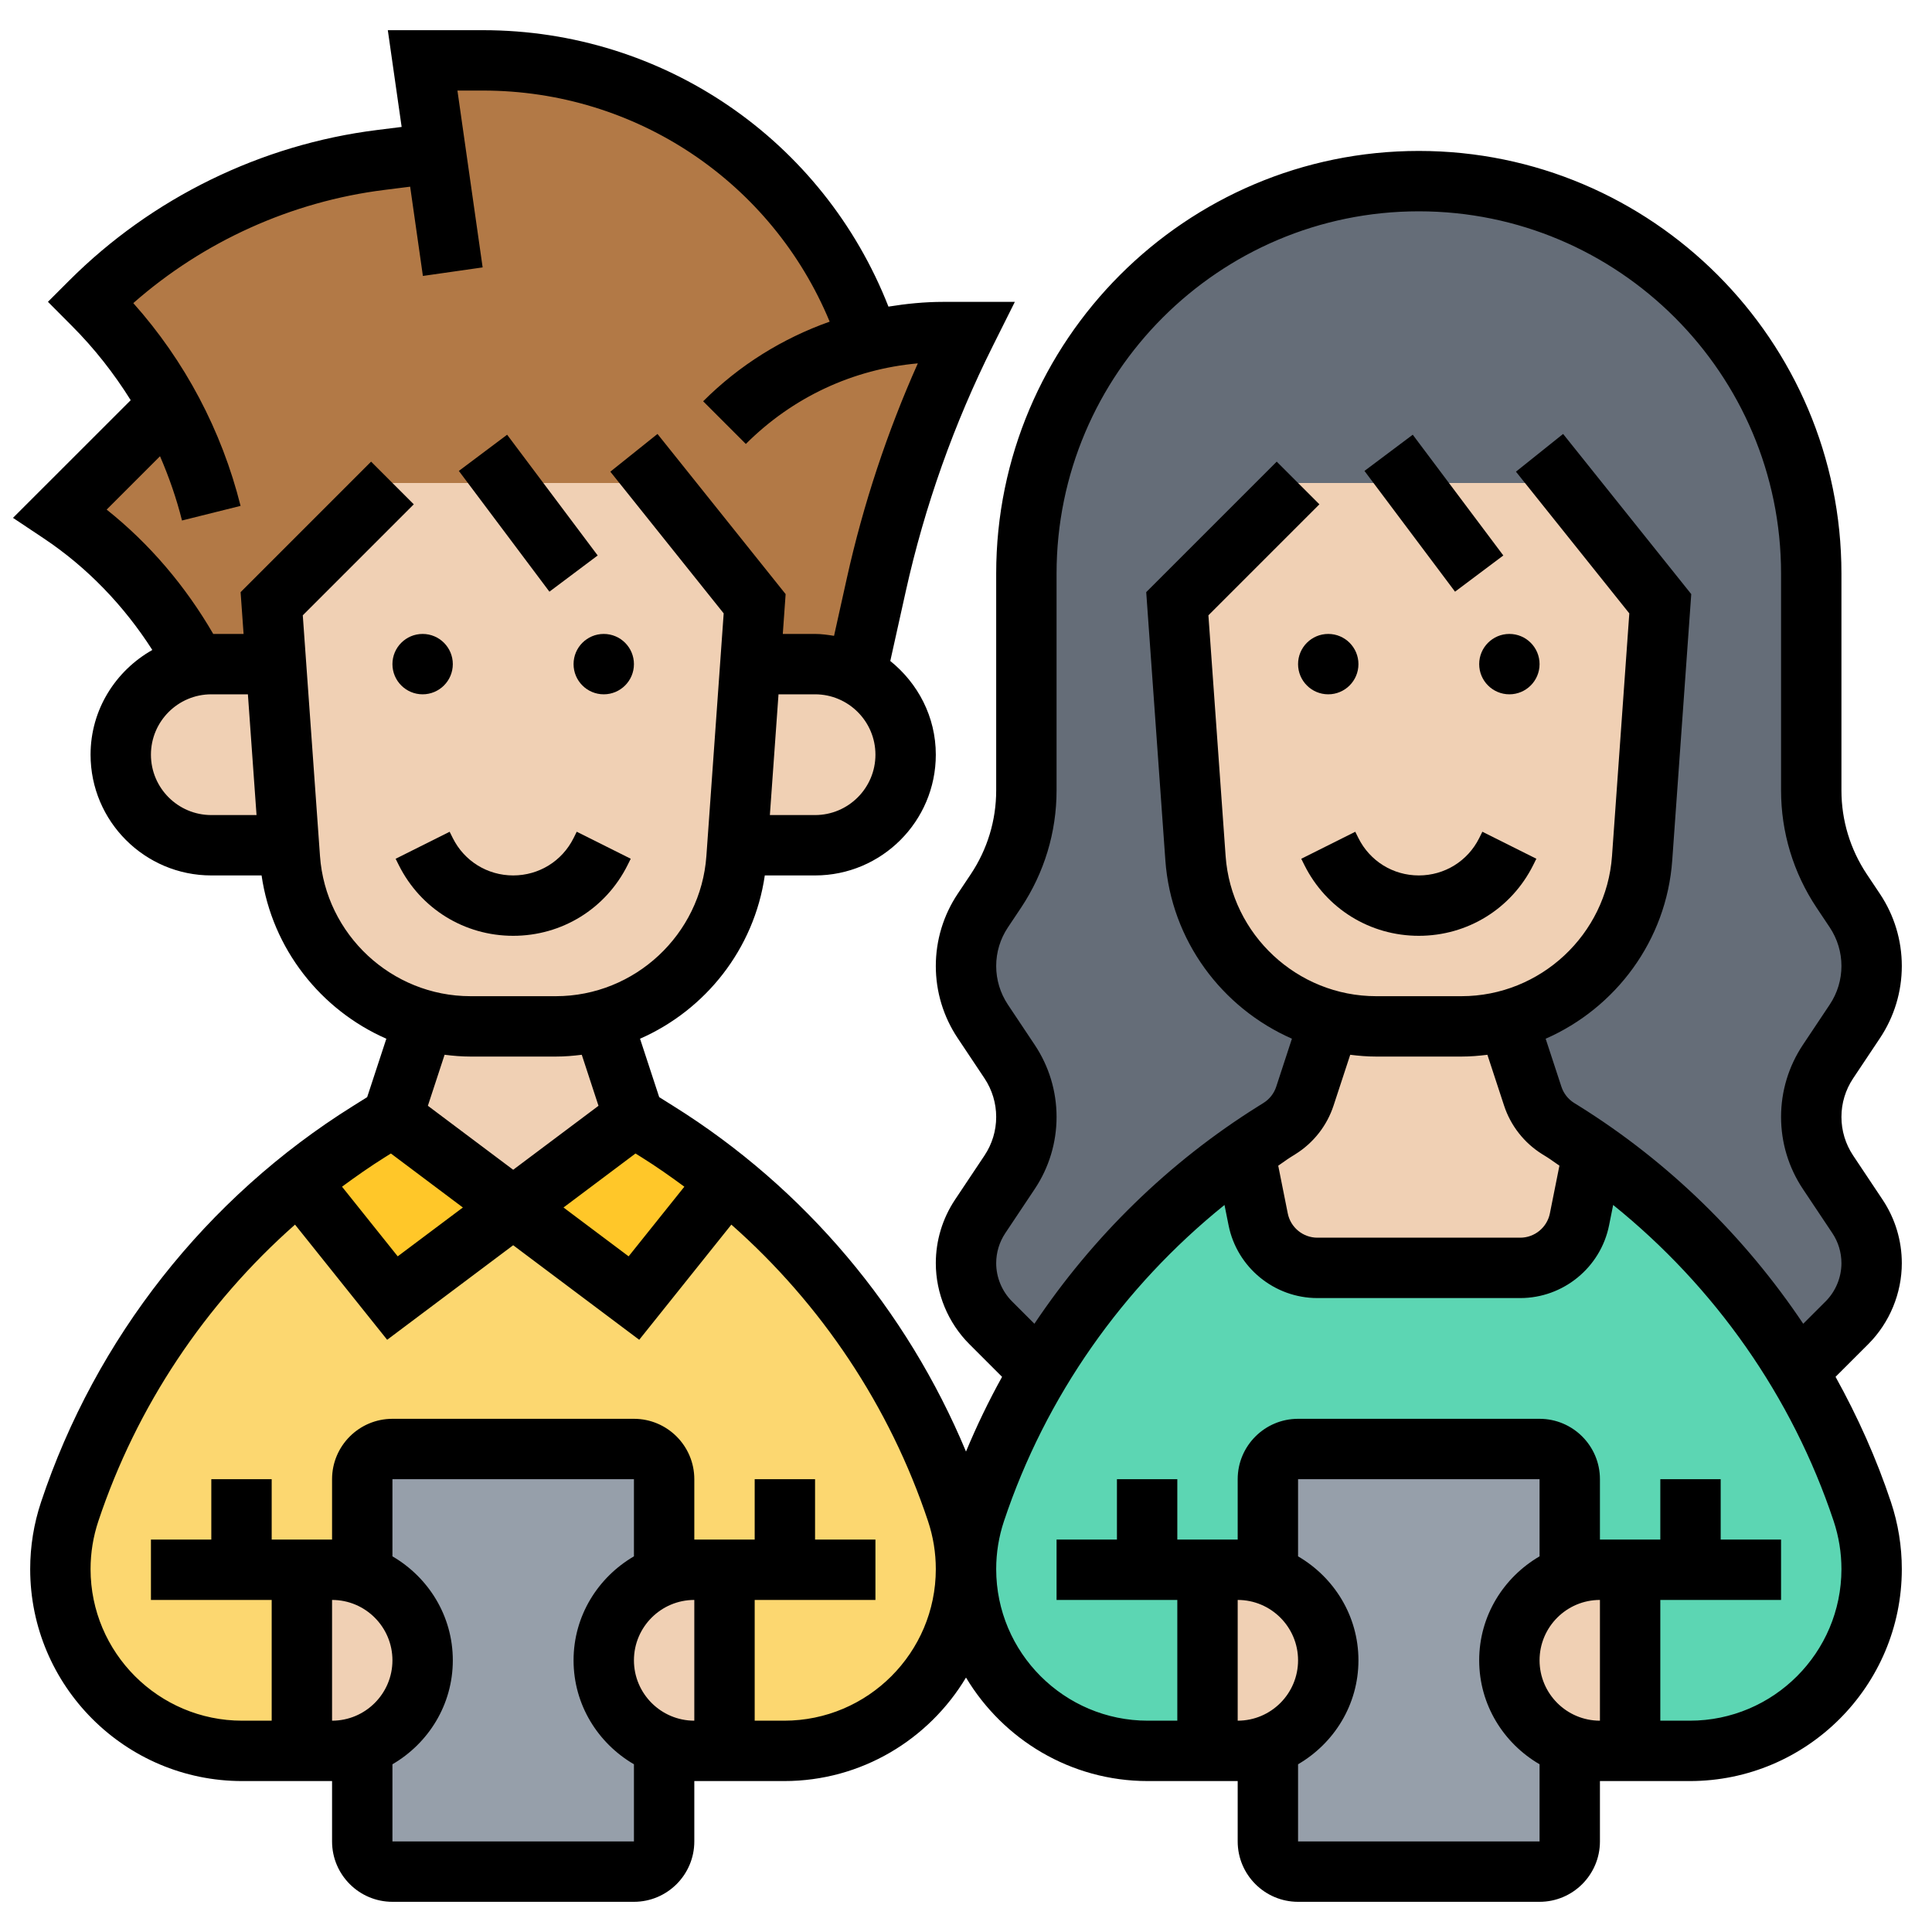
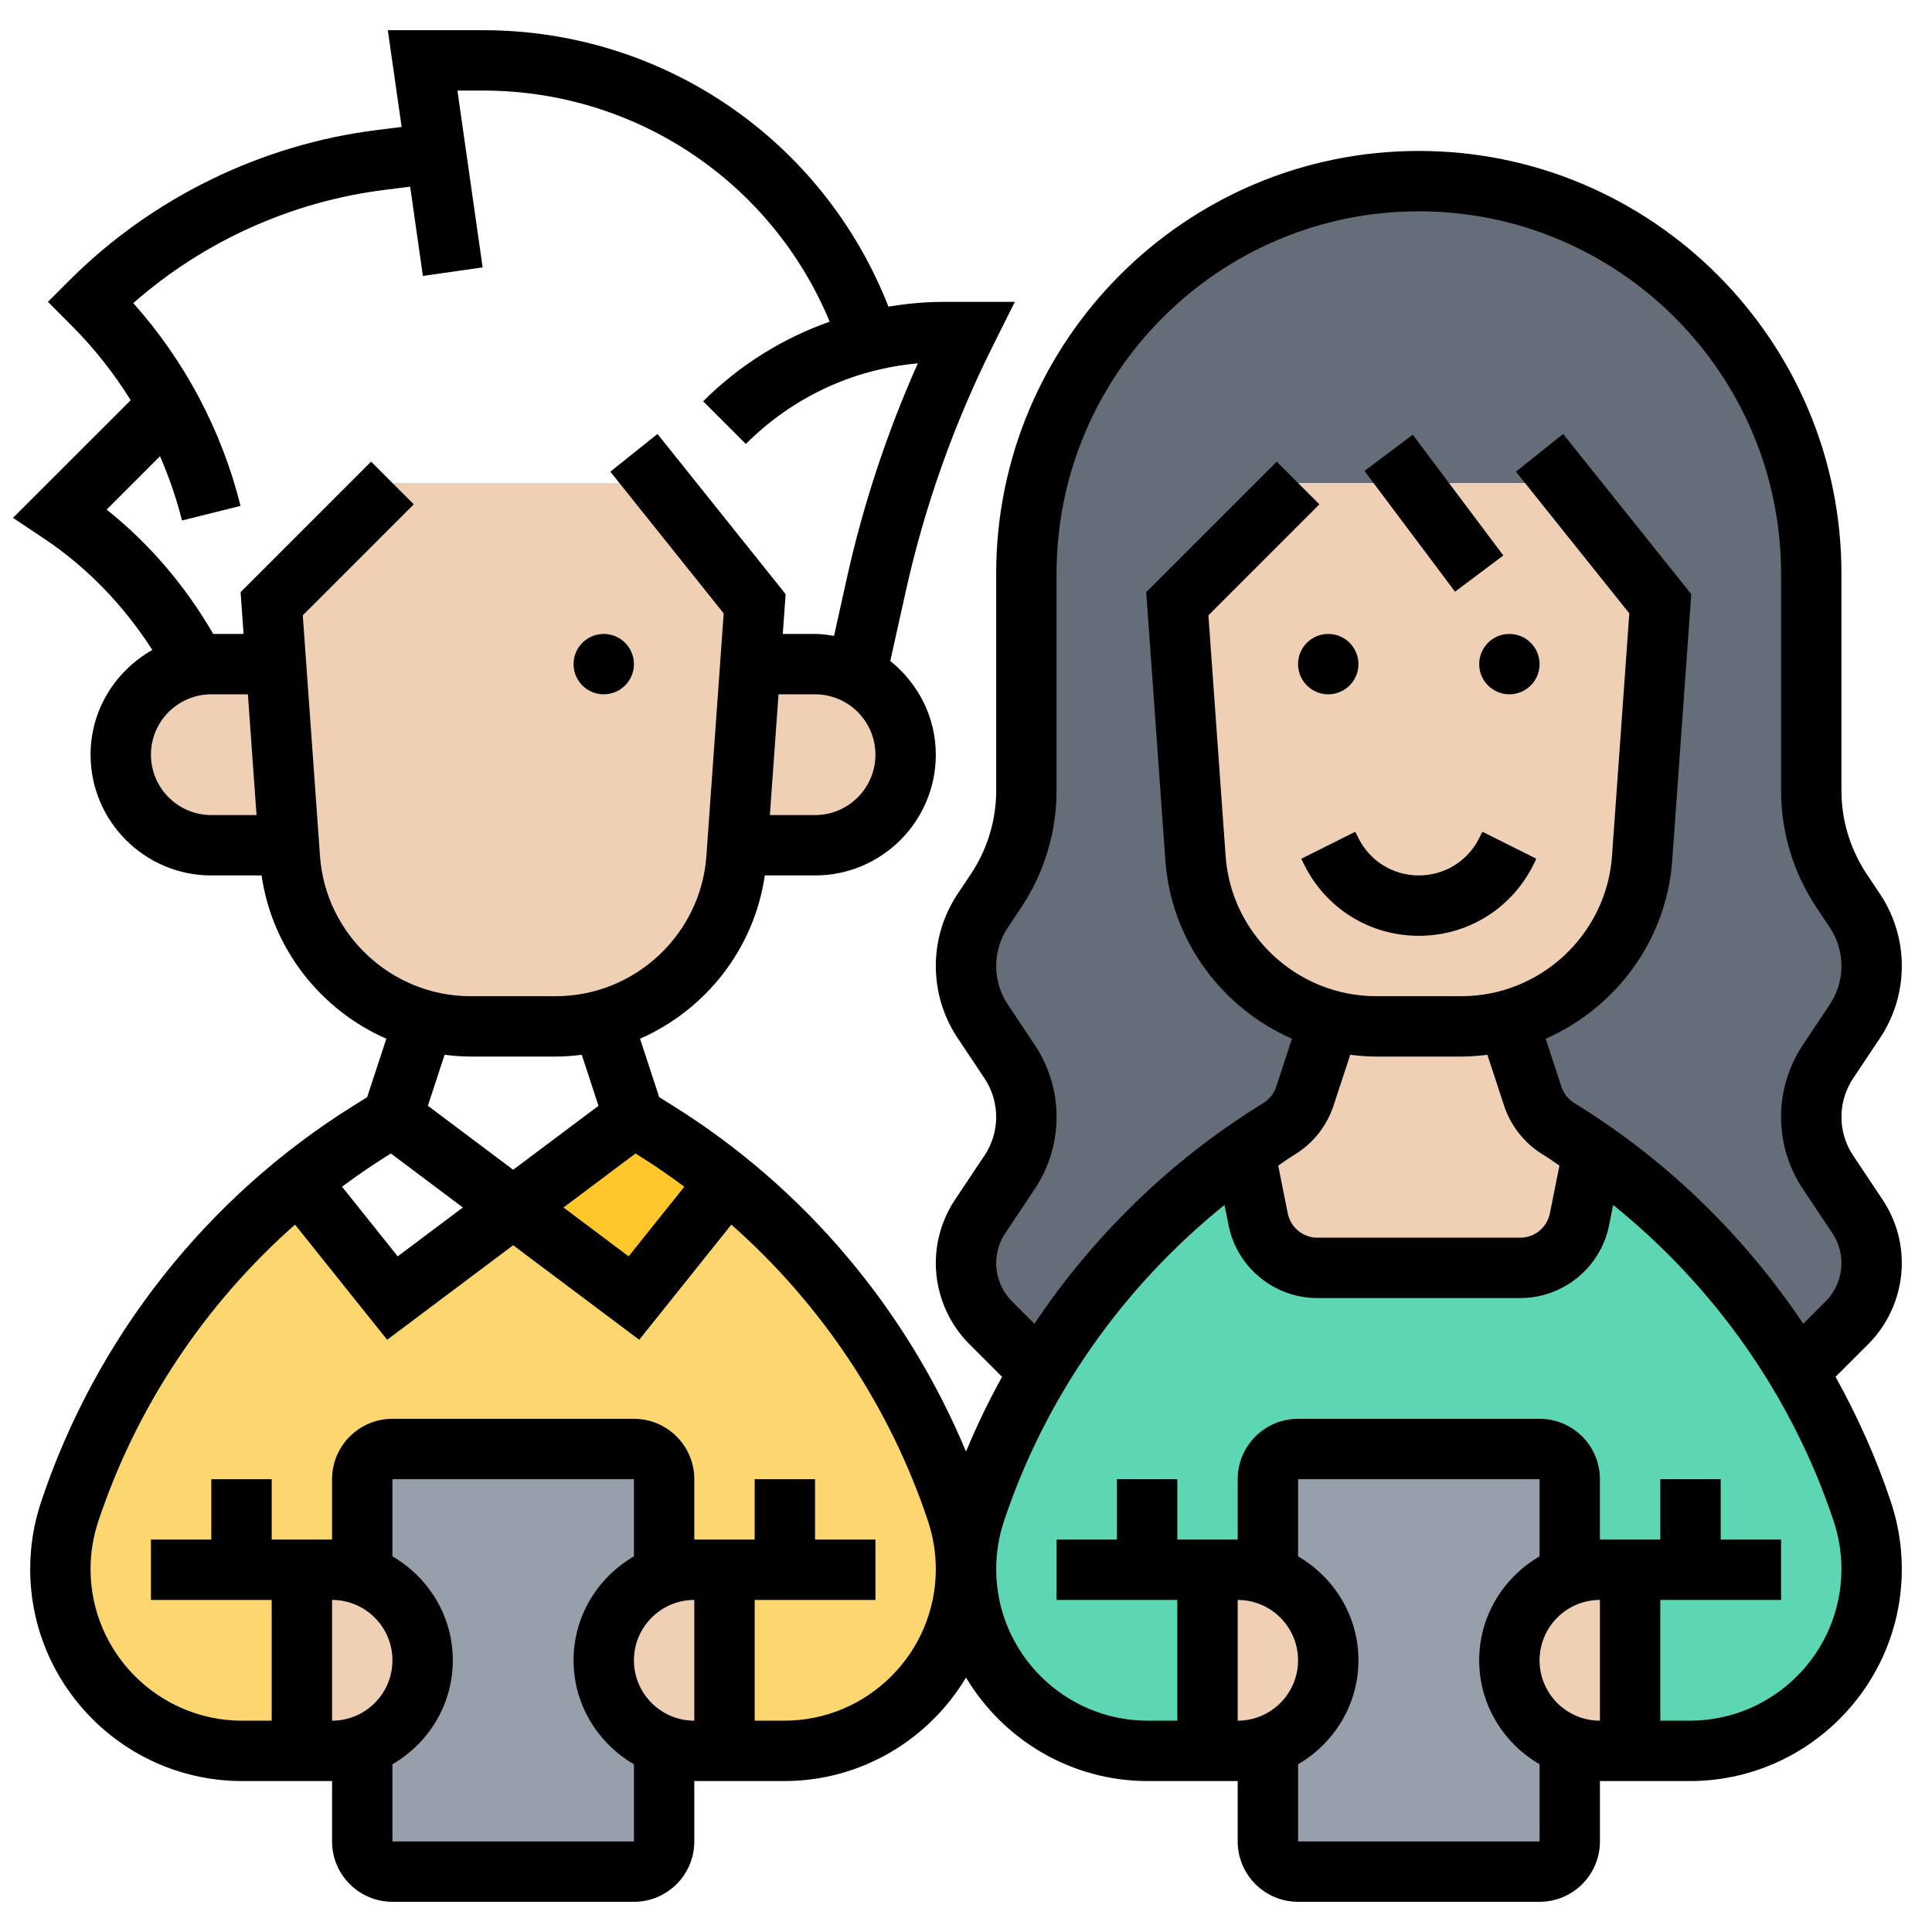
<svg xmlns="http://www.w3.org/2000/svg" id="_x33_0" enable-background="new 0 0 64 64" height="512" viewBox="0 0 64 64" width="512">
  <g>
    <g>
      <g>
-         <path d="m28.79 11.3c.79-.2 1.61-.3 2.45-.3h.76c-1.33 2.66-2.33 5.47-2.97 8.37l-.66 2.96c-.41-.21-.88-.33-1.37-.33h-2.14l.14-2-3.2-4h-8.8l-4 4 .14 2h-2.14c-.16 0-.32.01-.48.04-1.06-2.03-2.61-3.77-4.52-5.04l3.59-3.59c-.67-1.22-1.52-2.34-2.51-3.33l-.08-.08c1.3-1.3 2.79-2.36 4.42-3.15 1.62-.8 3.38-1.33 5.19-1.55l1.83-.23-.44-3.07h2c5.84 0 11 3.77 12.79 9.3z" fill="#b27946" />
-       </g>
+         </g>
      <g>
        <path d="m21 62h-8c-.552 0-1-.448-1-1v-12c0-.552.448-1 1-1h8c.552 0 1 .448 1 1v12c0 .552-.448 1-1 1z" fill="#969faa" />
      </g>
      <g>
        <path d="m51 62h-8c-.552 0-1-.448-1-1v-12c0-.552.448-1 1-1h8c.552 0 1 .448 1 1v12c0 .552-.448 1-1 1z" fill="#969faa" />
      </g>
      <g>
        <path d="m32 51.98c0 3.32-2.7 6.02-6.02 6.02h-1.98v-6h-1c-.35 0-.69.06-1 .18v-.01-3.17c0-.55-.45-1-1-1h-8c-.55 0-1 .45-1 1v3.17.01c-.31-.12-.65-.18-1-.18h-1v6h-1.98c-3.32 0-6.02-2.7-6.02-6.02 0-.65.1-1.29.31-1.91.87-2.61 2.18-5.03 3.86-7.15 1.09-1.39 2.35-2.66 3.74-3.79l3.09 3.87 4-3 4 3 3.09-3.87c1.39 1.13 2.65 2.4 3.74 3.79 1.68 2.12 2.99 4.54 3.86 7.15.21.62.31 1.26.31 1.91z" fill="#fcd770" />
      </g>
      <g>
        <path d="m24.09 39.13-3.09 3.87-4-3 4-3 .78.49c.81.5 1.58 1.05 2.31 1.64z" fill="#ffc729" />
      </g>
      <g>
-         <path d="m17 40-4 3-3.09-3.87c.73-.59 1.5-1.14 2.31-1.64l.78-.49z" fill="#ffc729" />
-       </g>
+         </g>
      <g>
        <path d="m62 51.98c0 3.32-2.7 6.02-6.02 6.02h-1.98v-6h-1c-.35 0-.69.06-1 .18v-.01-3.17c0-.55-.45-1-1-1h-8c-.55 0-1 .45-1 1v3.17.01c-.31-.12-.65-.18-1-.18h-1v6h-1.98c-3.32 0-6.02-2.7-6.02-6.02 0-.65.1-1.29.31-1.91.54-1.63 1.26-3.19 2.13-4.64l1.73-2.51c1.43-1.82 3.13-3.43 5.06-4.77l.45 2.24c.19.94 1.01 1.61 1.96 1.61h6.72c.95 0 1.77-.67 1.96-1.61l.45-2.24c1.93 1.34 3.63 2.95 5.06 4.77l1.73 2.51c.87 1.45 1.59 3.01 2.13 4.64.21.62.31 1.26.31 1.91z" fill="#5cd6b3" />
      </g>
      <g>
        <path d="m61.18 43.82-1.61 1.61h-.01l-1.73-2.51c-1.43-1.82-3.13-3.43-5.06-4.77-.32-.23-.65-.45-.99-.66l-.17-.11c-.39-.24-.69-.62-.84-1.07l-.82-2.51v-.01c2.43-.63 4.26-2.75 4.45-5.36l.6-8.43-3.2-4h-8.8l-4 4 .6 8.43c.19 2.61 2.02 4.73 4.45 5.36v.01l-.82 2.51c-.15.45-.45.83-.84 1.07l-.17.11c-.34.21-.67.43-.99.66-1.93 1.34-3.63 2.95-5.06 4.77l-1.73 2.51h-.01l-1.61-1.61c-.53-.53-.82-1.24-.82-1.98 0-.55.16-1.08.47-1.54l.98-1.47c.36-.54.55-1.18.55-1.83s-.19-1.29-.55-1.83l-.9-1.34c-.36-.54-.55-1.18-.55-1.83s.19-1.29.55-1.83l.44-.66c.66-.98 1.01-2.14 1.01-3.33v-7.18c0-3.59 1.46-6.84 3.81-9.19s5.6-3.81 9.19-3.81c7.18 0 13 5.82 13 13v7.18c0 1.19.35 2.35 1.01 3.33l.44.66c.36.54.55 1.18.55 1.83s-.19 1.29-.55 1.83l-.9 1.34c-.36.54-.55 1.18-.55 1.83s.19 1.29.55 1.83l.98 1.47c.31.46.47.99.47 1.54 0 .74-.29 1.45-.82 1.98z" fill="#656d78" />
      </g>
      <g>
        <path d="m28.37 22.33c.97.5 1.63 1.5 1.63 2.67 0 .83-.34 1.58-.88 2.12s-1.29.88-2.12.88h-2.57l.43-6h2.14c.49 0 .96.12 1.37.33z" fill="#f0d0b4" />
      </g>
      <g>
        <path d="m21.8 16 3.2 4-.14 2-.43 6-.03.43c-.19 2.61-2.02 4.73-4.45 5.36-.49.14-1.01.21-1.54.21h-2.82c-.53 0-1.05-.07-1.54-.21-2.43-.63-4.26-2.75-4.45-5.36l-.03-.43-.43-6-.14-2 4-4z" fill="#f0d0b4" />
      </g>
      <g>
        <path d="m9.14 22 .43 6h-2.57c-.83 0-1.58-.34-2.12-.88s-.88-1.29-.88-2.12c0-1.5 1.09-2.73 2.52-2.96.16-.03.32-.04.48-.04z" fill="#f0d0b4" />
      </g>
      <g>
-         <path d="m19.95 33.8 1.05 3.2-4 3-4-3 1.05-3.2v-.01c.49.14 1.01.21 1.54.21h2.82c.53 0 1.05-.07 1.54-.21z" fill="#f0d0b4" />
-       </g>
+         </g>
      <g>
        <path d="m12 52.18c1.17.4 2 1.51 2 2.82 0 .83-.34 1.58-.88 2.12-.31.31-.69.56-1.12.7-.31.12-.65.18-1 .18h-1v-6h1c.35 0 .69.06 1 .18z" fill="#f0d0b4" />
      </g>
      <g>
        <path d="m24 52v6h-1c-.35 0-.69-.06-1-.18-.43-.14-.81-.39-1.12-.7-.54-.54-.88-1.29-.88-2.12 0-1.31.83-2.42 2-2.82.31-.12.65-.18 1-.18z" fill="#f0d0b4" />
      </g>
      <g>
        <path d="m54 52v6h-1c-.35 0-.69-.06-1-.18-.43-.14-.81-.39-1.12-.7-.54-.54-.88-1.29-.88-2.12 0-1.31.83-2.42 2-2.82.31-.12.65-.18 1-.18z" fill="#f0d0b4" />
      </g>
      <g>
        <path d="m42 52.18c1.17.4 2 1.51 2 2.82 0 .83-.34 1.58-.88 2.12-.31.31-.69.56-1.12.7-.31.12-.65.18-1 .18h-1v-6h1c.35 0 .69.06 1 .18z" fill="#f0d0b4" />
      </g>
      <g>
        <path d="m52.77 38.15-.45 2.24c-.19.94-1.01 1.61-1.96 1.61h-6.72c-.95 0-1.77-.67-1.96-1.61l-.45-2.24c.32-.23.65-.45.99-.66l.17-.11c.39-.24.69-.62.84-1.07l.82-2.51v-.01c.49.14 1.01.21 1.54.21h2.82c.53 0 1.05-.07 1.54-.21v.01l.82 2.51c.15.45.45.83.84 1.07l.17.11c.34.21.67.43.99.66z" fill="#f0d0b4" />
      </g>
      <g>
        <path d="m51.8 16 3.2 4-.6 8.43c-.19 2.61-2.02 4.73-4.45 5.36-.49.14-1.01.21-1.54.21h-2.82c-.53 0-1.05-.07-1.54-.21-2.43-.63-4.26-2.75-4.45-5.36l-.6-8.43 4-4z" fill="#f0d0b4" />
      </g>
    </g>
    <g>
-       <circle cx="14" cy="22" r="1" />
      <circle cx="20" cy="22" r="1" />
-       <path d="m20.789 28.658.105-.211-1.789-.895-.105.212c-.381.762-1.147 1.236-2 1.236s-1.619-.474-2-1.236l-.105-.211-1.789.895.105.211c.722 1.444 2.174 2.341 3.789 2.341s3.067-.897 3.789-2.342z" />
-       <path d="m16.5 14.5h1.999v5h-1.999z" transform="matrix(.8 -.6 .6 .8 -6.7 13.9)" />
+       <path d="m16.5 14.5h1.999h-1.999z" transform="matrix(.8 -.6 .6 .8 -6.7 13.9)" />
      <circle cx="44" cy="22" r="1" />
      <circle cx="50" cy="22" r="1" />
      <path d="m49 27.764c-.381.762-1.147 1.236-2 1.236s-1.619-.474-2-1.236l-.105-.211-1.789.895.105.211c.722 1.444 2.174 2.341 3.789 2.341s3.067-.897 3.789-2.342l.105-.211-1.789-.895z" />
      <path d="m46.5 14.5h1.999v5h-1.999z" transform="matrix(.8 -.6 .6 .8 -.7 31.9)" />
      <path d="m63 41.845c0-.75-.22-1.477-.636-2.103l-.977-1.465c-.253-.38-.387-.821-.387-1.277s.134-.897.387-1.277l.891-1.336c.472-.71.722-1.535.722-2.387s-.25-1.677-.723-2.387l-.438-.656c-.548-.824-.839-1.783-.839-2.773v-7.184c0-7.72-6.28-14-14-14s-14 6.28-14 14v7.184c0 .99-.291 1.949-.84 2.773l-.438.656c-.472.71-.722 1.535-.722 2.387s.25 1.677.723 2.387l.891 1.336c.252.38.386.821.386 1.277s-.134.897-.387 1.277l-.978 1.466c-.415.625-.635 1.352-.635 2.102 0 .997.404 1.974 1.11 2.68l1.085 1.085c-.444.8-.842 1.627-1.195 2.475-1.961-4.705-5.343-8.728-9.686-11.442l-.477-.299-.635-1.935c2.169-.952 3.78-2.971 4.133-5.409h1.665c2.206 0 4-1.794 4-4 0-1.259-.596-2.37-1.508-3.104l.514-2.314c.626-2.817 1.598-5.554 2.889-8.135l.723-1.447h-2.375c-.614 0-1.217.061-1.812.157-2.161-5.51-7.447-9.157-13.431-9.157h-3.153l.458 3.205-.816.102c-3.839.479-7.46 2.25-10.196 4.986l-.705.705.79.794c.747.747 1.397 1.577 1.952 2.465l-3.9 3.898 1.015.677c1.447.964 2.665 2.237 3.601 3.699-1.215.687-2.046 1.976-2.046 3.469 0 2.206 1.794 4 4 4h1.665c.353 2.437 1.964 4.457 4.133 5.409l-.635 1.935-.477.299c-4.851 3.031-8.518 7.688-10.326 13.114-.239.717-.36 1.464-.36 2.221 0 3.872 3.15 7.022 7.022 7.022h2.978v2c0 1.103.897 2 2 2h8c1.103 0 2-.897 2-2v-2h2.978c2.558 0 4.795-1.38 6.022-3.429 1.228 2.049 3.464 3.429 6.022 3.429h2.978v2c0 1.103.897 2 2 2h8c1.103 0 2-.897 2-2v-2h2.978c3.872 0 7.022-3.15 7.022-7.022 0-.757-.121-1.504-.36-2.221-.481-1.444-1.103-2.828-1.835-4.148l1.086-1.085c.705-.706 1.109-1.682 1.109-2.679zm-40.33-2.534-1.846 2.307-2.157-1.618 2.385-1.789.203.127c.487.304.955.634 1.415.973zm4.33-12.311h-1.497l.286-4h1.211c1.103 0 2 .897 2 2s-.897 2-2 2zm-22-2c0-1.103.897-2 2-2h1.212l.286 4h-1.498c-1.103 0-2-.897-2-2zm5.6 3.356-.57-7.973 3.677-3.677-1.414-1.414-4.323 4.324.099 1.384h-1.005c-.915-1.578-2.106-2.986-3.531-4.119l1.768-1.768c.297.688.545 1.397.728 2.129l1.94-.484c-.625-2.498-1.847-4.804-3.553-6.717 2.323-2.045 5.242-3.366 8.32-3.75l.851-.107.422 2.957 1.979-.283-.835-5.858h.847c5.072 0 9.567 3.037 11.484 7.655-1.557.552-2.989 1.436-4.191 2.638l1.414 1.414c1.546-1.546 3.544-2.478 5.697-2.67-1.019 2.284-1.807 4.669-2.35 7.111l-.425 1.915c-.207-.032-.414-.063-.629-.063h-1.069l.094-1.319-4.245-5.306-1.562 1.25 3.755 4.694-.573 8.037c-.185 2.604-2.376 4.644-4.987 4.644h-2.826c-2.611 0-4.802-2.04-4.987-4.644zm4.987 6.644h2.826c.291 0 .576-.024.859-.059l.554 1.69-2.826 2.119-2.826-2.12.554-1.69c.283.036.568.06.859.06zm-2.841 3.338.203-.127 2.384 1.789-2.158 1.618-1.845-2.307c.46-.339.929-.668 1.416-.973zm-1.746 14.662c1.103 0 2 .897 2 2s-.897 2-2 2zm10 8h-8v-2.556c1.19-.694 2-1.97 2-3.444s-.81-2.75-2-3.444v-2.556h8v2.556c-1.19.694-2 1.97-2 3.444s.81 2.75 2 3.444zm2-4c-1.103 0-2-.897-2-2s.897-2 2-2zm2.978 0h-.978v-4h4v-2h-2v-2h-2v2h-2v-2c0-1.103-.897-2-2-2h-8c-1.103 0-2 .897-2 2v2h-2v-2h-2v2h-2v2h4v4h-.978c-2.769 0-5.022-2.253-5.022-5.022 0-.541.087-1.075.258-1.588 1.268-3.804 3.534-7.191 6.515-9.823l3.052 3.815 4.175-3.132 4.175 3.132 3.052-3.815c2.98 2.632 5.247 6.019 6.515 9.823.171.512.258 1.047.258 1.588 0 2.769-2.253 5.022-5.022 5.022zm15.022-4c1.103 0 2 .897 2 2s-.897 2-2 2zm10 8h-8v-2.556c1.19-.694 2-1.97 2-3.444s-.81-2.75-2-3.444v-2.556h8v2.556c-1.19.694-2 1.97-2 3.444s.81 2.75 2 3.444zm2-4c-1.103 0-2-.897-2-2s.897-2 2-2zm2.978 0h-.978v-4h4v-2h-2v-2h-2v2h-2v-2c0-1.103-.897-2-2-2h-8c-1.103 0-2 .897-2 2v2h-2v-2h-2v2h-2v2h4v4h-.978c-2.769 0-5.022-2.253-5.022-5.022 0-.541.087-1.075.258-1.588 1.376-4.13 3.938-7.761 7.305-10.474l.135.673c.279 1.397 1.516 2.411 2.942 2.411h6.721c1.425 0 2.663-1.014 2.942-2.411l.135-.673c3.367 2.713 5.929 6.344 7.305 10.474.17.512.257 1.047.257 1.588 0 2.769-2.253 5.022-5.022 5.022zm-11.802-20.377.552-1.682c.283.035.568.059.859.059h2.826c.291 0 .576-.024.859-.059l.552 1.682c.218.666.666 1.237 1.26 1.608l.171.106c.139.087.266.188.403.277l-.316 1.581c-.094.467-.507.805-.982.805h-6.72c-.475 0-.888-.338-.981-.804l-.316-1.581c.137-.09.265-.191.404-.278l.169-.106c.594-.371 1.042-.942 1.26-1.608zm16.3 6.487-.742.741c-1.928-2.88-4.448-5.352-7.419-7.209l-.171-.106c-.198-.124-.347-.314-.42-.536l-.522-1.591c2.316-1.016 4.004-3.25 4.193-5.91l.63-8.818-4.245-5.306-1.562 1.25 3.755 4.694-.573 8.037c-.185 2.604-2.376 4.644-4.987 4.644h-2.826c-2.611 0-4.802-2.04-4.987-4.644l-.57-7.973 3.677-3.677-1.414-1.414-4.323 4.323.634 8.883c.19 2.66 1.877 4.893 4.193 5.91l-.521 1.592c-.073.222-.222.412-.421.536l-.169.106c-2.972 1.857-5.492 4.329-7.42 7.209l-.741-.741c-.334-.333-.525-.795-.525-1.265 0-.354.104-.698.3-.993l.977-1.465c.473-.71.723-1.535.723-2.387s-.25-1.677-.723-2.387l-.891-1.336c-.252-.38-.386-.821-.386-1.277s.134-.897.387-1.277l.438-.656c.768-1.154 1.175-2.497 1.175-3.883v-7.184c0-6.617 5.383-12 12-12s12 5.383 12 12v7.184c0 1.387.407 2.729 1.176 3.883l.438.656c.252.38.386.821.386 1.277s-.134.897-.387 1.277l-.891 1.336c-.472.71-.722 1.535-.722 2.387s.25 1.677.723 2.387l.977 1.464c.196.295.3.639.3.994 0 .47-.191.932-.524 1.265z" />
    </g>
  </g>
</svg>